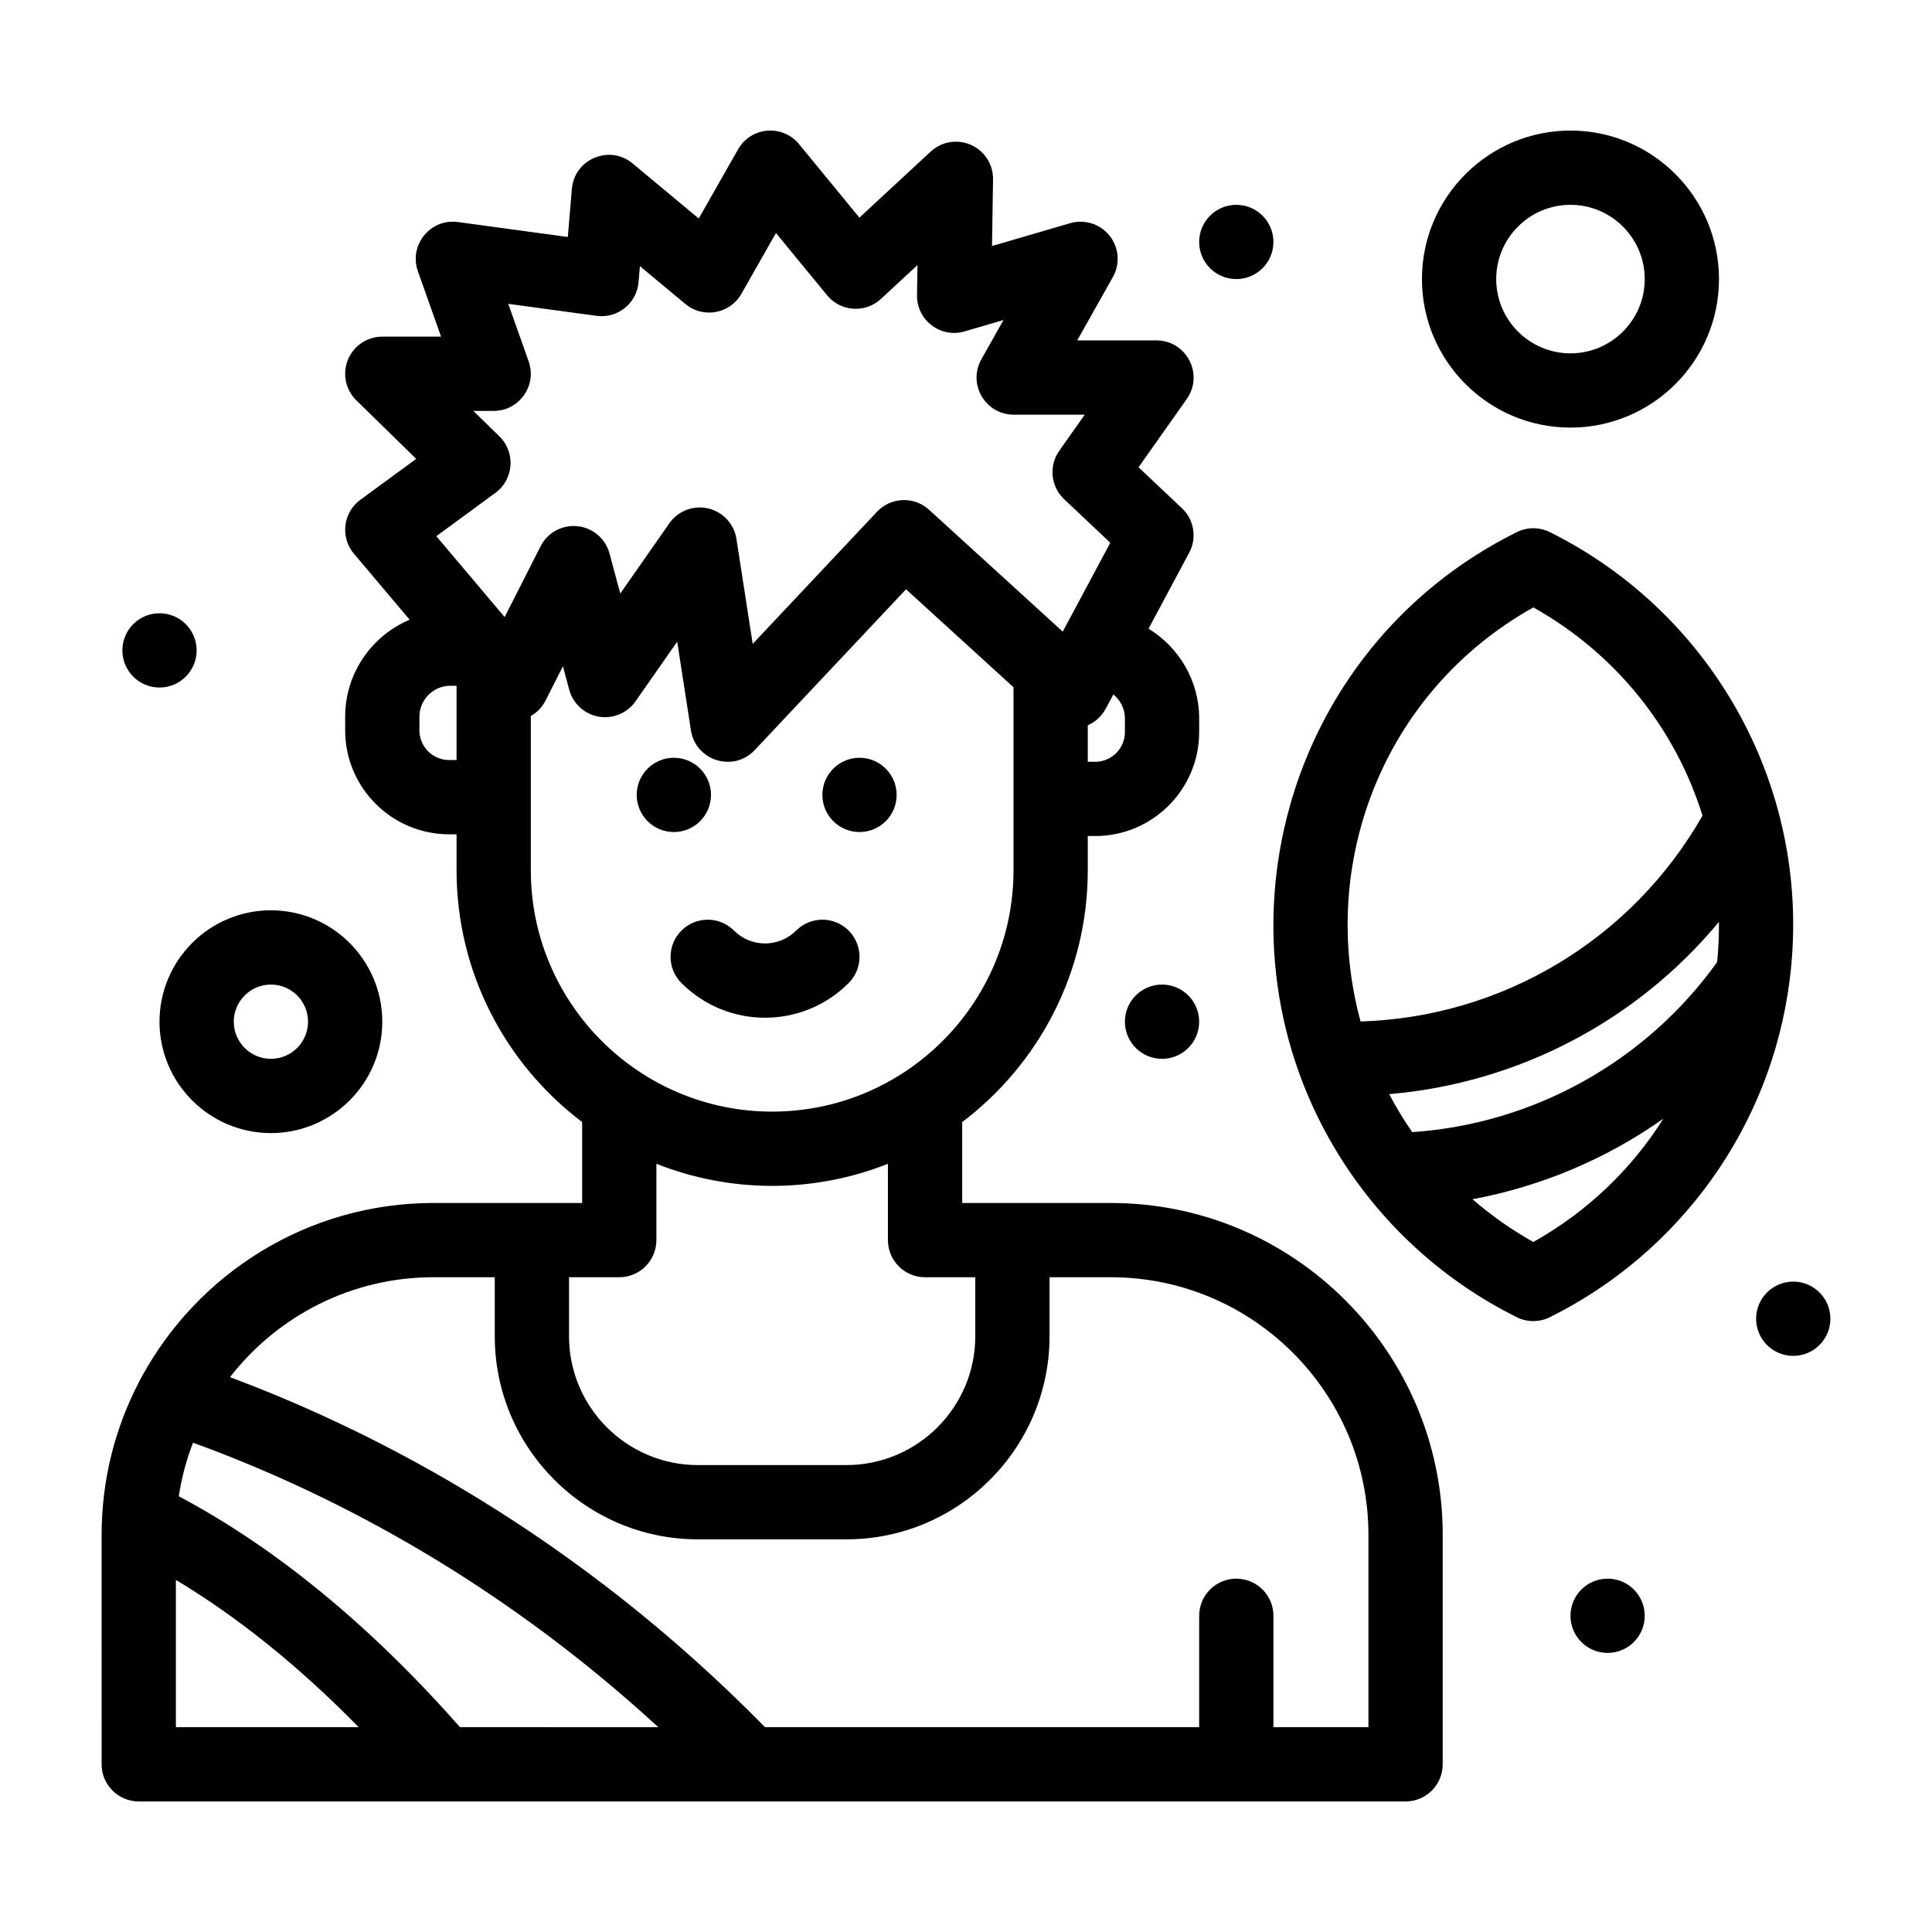
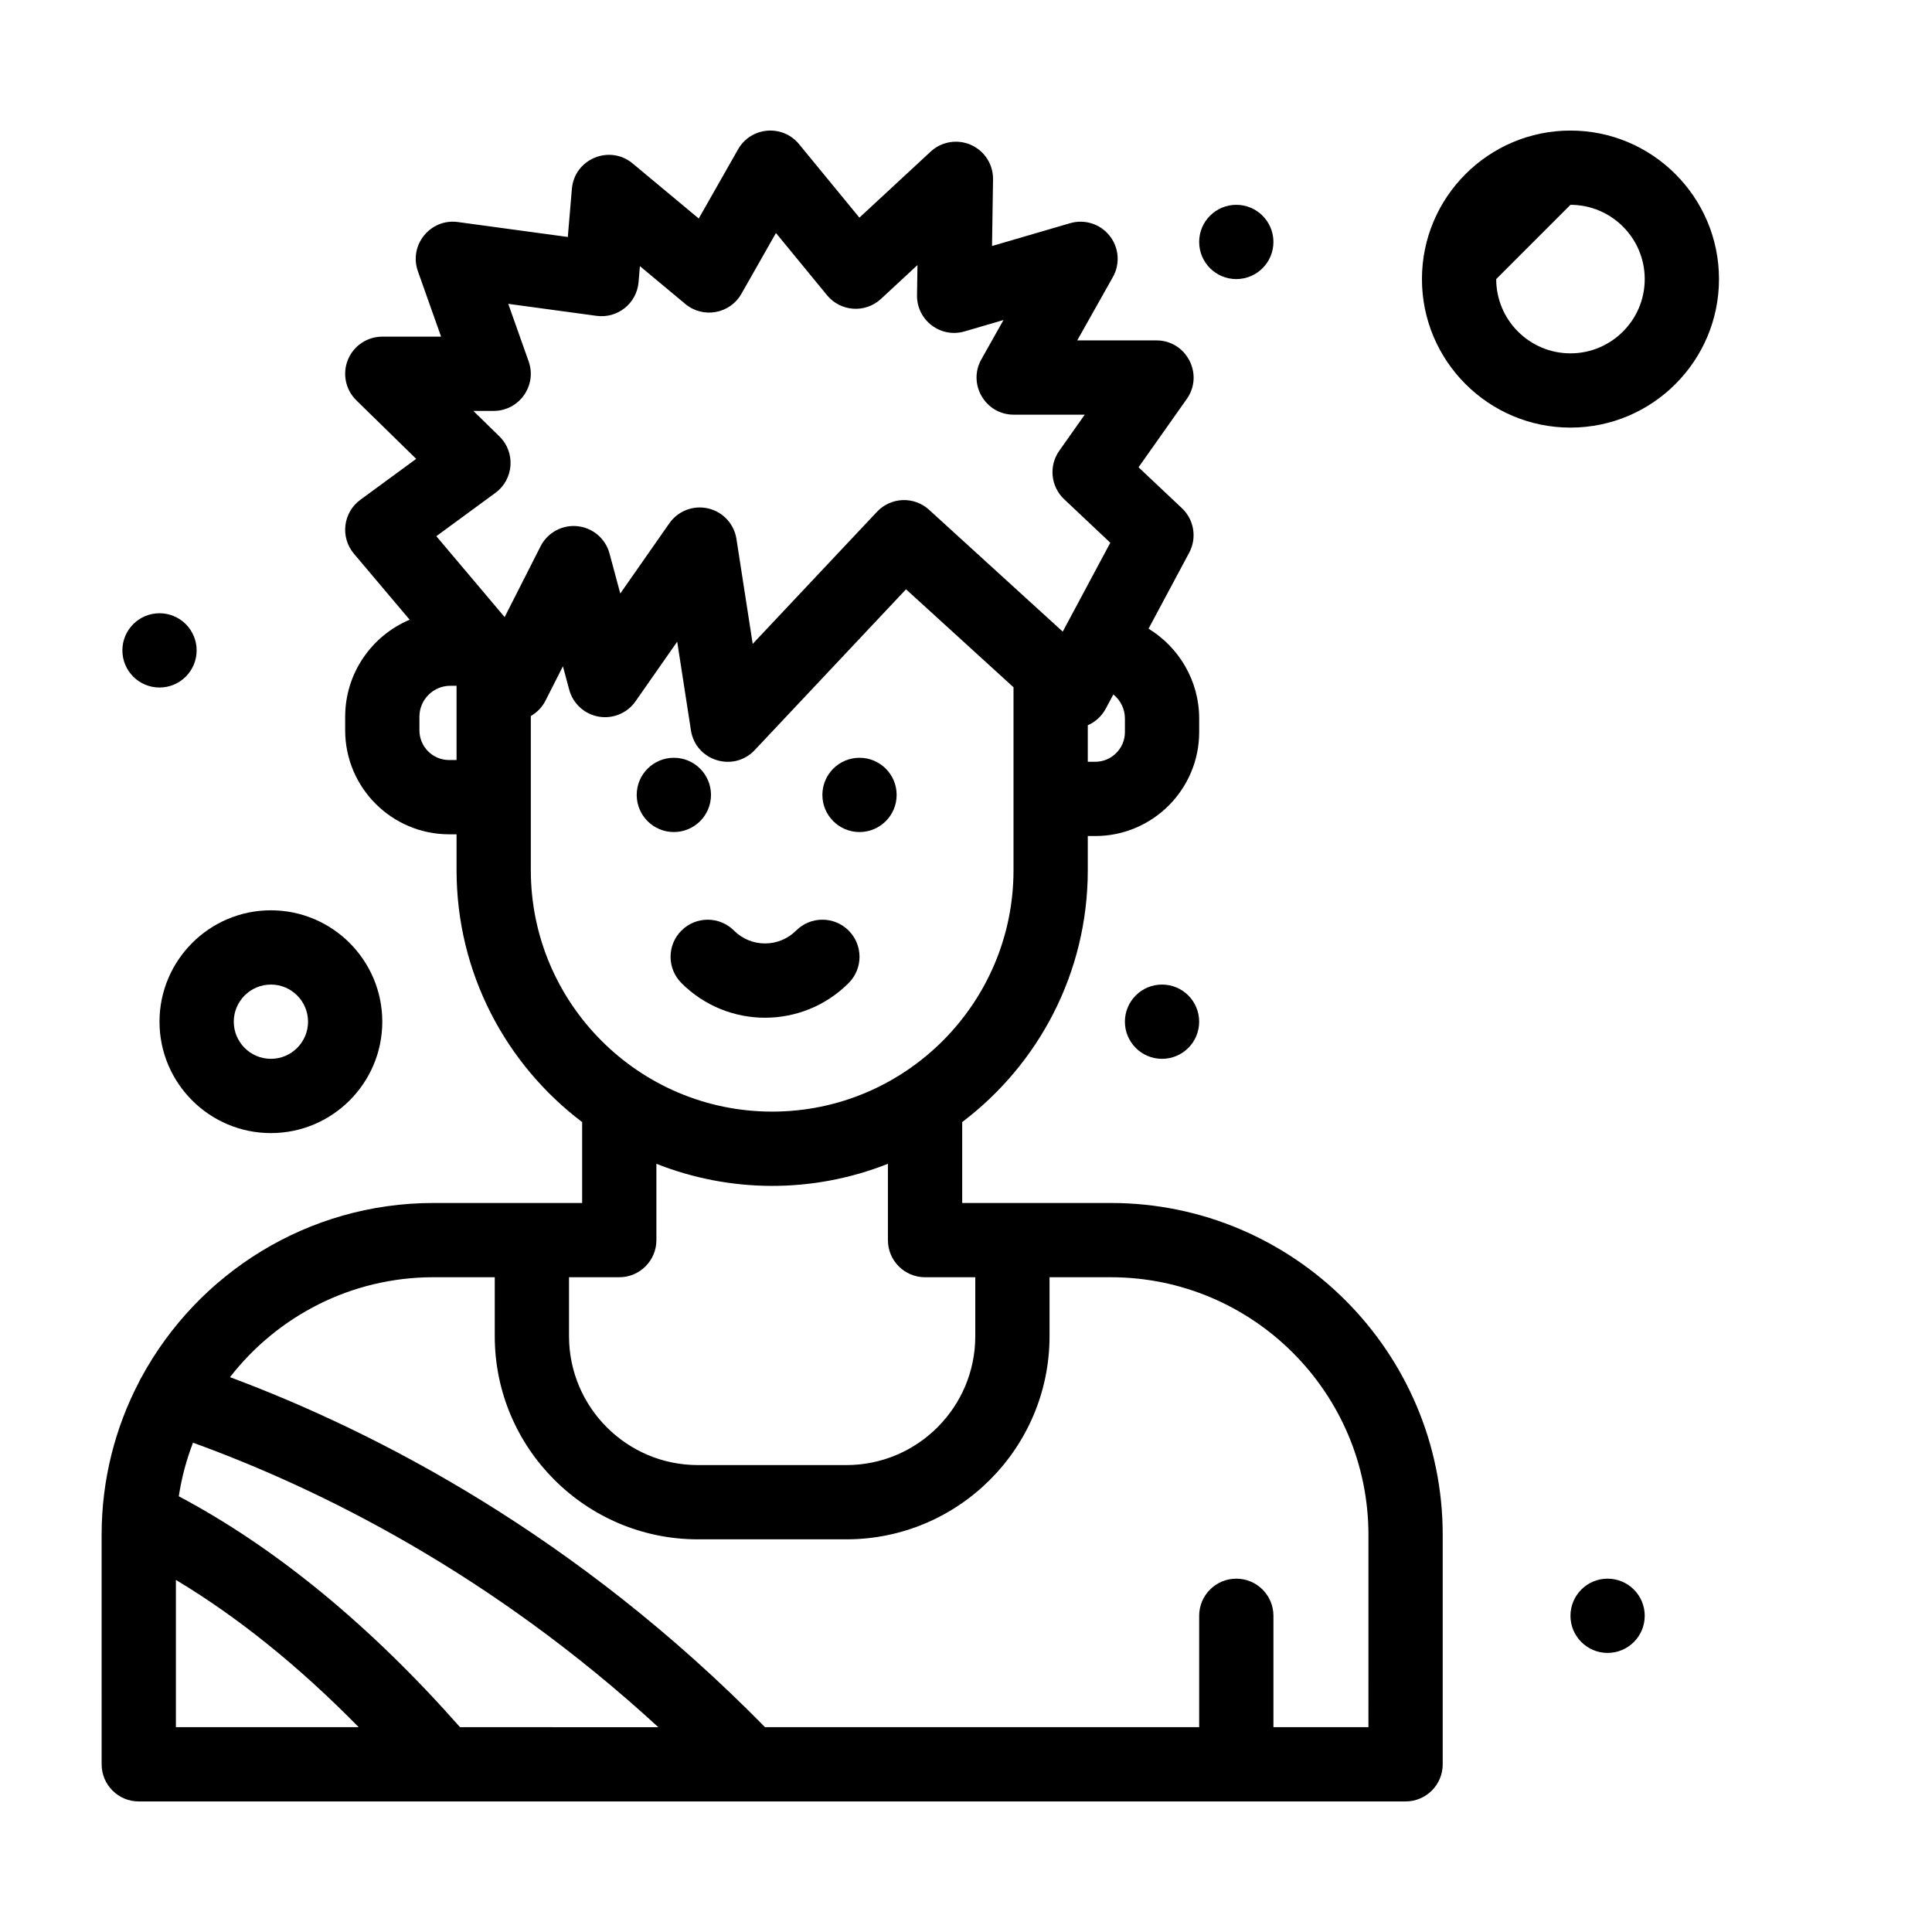
<svg xmlns="http://www.w3.org/2000/svg" fill="#000000" width="800px" height="800px" version="1.1" viewBox="144 144 512 512">
  <g>
    <path d="m196.11 316.36c0 5.434-4.402 9.84-9.84 9.84-5.434 0-9.84-4.406-9.84-9.84 0-5.438 4.406-9.84 9.84-9.84 5.438 0 9.84 4.402 9.84 9.84" />
    <path d="m481.47 208.12c0 5.434-4.406 9.84-9.84 9.84s-9.84-4.406-9.84-9.84c0-5.434 4.406-9.84 9.84-9.84s9.84 4.406 9.84 9.84" />
-     <path d="m629.07 493.48c0 5.434-4.406 9.84-9.844 9.84-5.434 0-9.84-4.406-9.84-9.84 0-5.438 4.406-9.84 9.84-9.84 5.438 0 9.844 4.402 9.844 9.84" />
    <path d="m579.87 572.2c0 5.434-4.406 9.84-9.84 9.84s-9.84-4.406-9.84-9.84c0-5.434 4.406-9.84 9.84-9.84s9.84 4.406 9.84 9.84" />
    <path d="m461.79 414.76c0 5.434-4.406 9.84-9.84 9.84-5.438 0-9.84-4.406-9.84-9.84 0-5.434 4.402-9.84 9.84-9.84 5.434 0 9.84 4.406 9.84 9.84" />
    <path d="m186.27 414.76c0 16.277 13.242 29.52 29.52 29.52s29.52-13.242 29.52-29.52c0-16.277-13.242-29.52-29.52-29.52-16.273 0-29.52 13.242-29.52 29.52zm29.523-9.84c5.426 0 9.84 4.414 9.84 9.84 0 5.426-4.414 9.84-9.84 9.84-5.426 0-9.84-4.414-9.84-9.84-0.004-5.426 4.414-9.84 9.84-9.84z" />
-     <path d="m560.19 257.32c21.703 0 39.359-17.656 39.359-39.359s-17.656-39.359-39.359-39.359-39.359 17.656-39.359 39.359 17.656 39.359 39.359 39.359zm0-59.039c10.852 0 19.68 8.828 19.68 19.68 0 10.852-8.828 19.68-19.68 19.68s-19.68-8.828-19.68-19.68c0-10.852 8.828-19.68 19.68-19.68z" />
+     <path d="m560.19 257.32c21.703 0 39.359-17.656 39.359-39.359s-17.656-39.359-39.359-39.359-39.359 17.656-39.359 39.359 17.656 39.359 39.359 39.359zm0-59.039c10.852 0 19.68 8.828 19.68 19.68 0 10.852-8.828 19.68-19.68 19.68s-19.68-8.828-19.68-19.68z" />
    <path d="m381.62 354.66c0 5.434-4.406 9.84-9.84 9.84s-9.84-4.406-9.84-9.84c0-5.438 4.406-9.84 9.84-9.84s9.84 4.402 9.84 9.84" />
    <path d="m332.42 354.66c0 5.434-4.406 9.84-9.84 9.84-5.438 0-9.844-4.406-9.844-9.84 0-5.438 4.406-9.84 9.844-9.84 5.434 0 9.84 4.402 9.84 9.84" />
    <path d="m324.59 390.61c-3.844 3.844-3.844 10.074 0 13.914 12.246 12.246 32.062 12.246 44.309 0 3.844-3.844 3.844-10.074 0-13.914-3.844-3.844-10.074-3.844-13.918 0-4.551 4.551-11.922 4.555-16.473 0-3.844-3.84-10.074-3.84-13.918 0z" />
    <path d="m438.38 462.8h-39.387v-21.441c20.199-15.281 33.281-39.504 33.281-66.73v-9.07h1.969c15.191 0 27.551-12.359 27.551-27.551v-3.609c0-10.027-5.387-18.879-13.418-23.793l10.77-20.125c2.098-3.918 1.309-8.75-1.922-11.801l-11.5-10.848 12.785-18.102c4.594-6.504-0.062-15.52-8.039-15.52l-20.996 0.004 9.453-16.797c1.965-3.484 1.621-7.812-0.867-10.945-2.488-3.133-6.625-4.445-10.469-3.324l-20.695 6.047 0.27-17.652c0.062-3.938-2.234-7.535-5.832-9.137-3.598-1.605-7.805-0.91-10.695 1.77l-18.891 17.5-15.992-19.48c-4.363-5.316-12.742-4.637-16.16 1.379l-10.422 18.332-17.516-14.59c-6.09-5.07-15.43-1.211-16.102 6.731l-1.078 12.754-29.129-3.961c-7.273-0.996-13.062 6.09-10.602 13.035l6.144 17.332-15.578 0.004c-4 0-7.602 2.422-9.113 6.125-1.508 3.703-0.629 7.953 2.231 10.75l15.863 15.516-14.801 10.852c-4.59 3.367-5.379 9.926-1.699 14.285l14.77 17.492c-10.031 4.227-17.09 14.156-17.09 25.707v3.609c0 15.191 12.359 27.551 27.551 27.551h1.969v9.531c0 27.227 13.082 51.449 33.281 66.73v21.441h-39.391c-33.398 0-62.508 18.715-77.398 46.207-0.203 0.336-0.391 0.684-0.555 1.051-6.383 12.176-10 26.02-10 40.695l0.004 60.805c0 5.434 4.406 9.84 9.84 9.84h335.72c5.434 0 9.84-4.406 9.84-9.84v-60.805c0-48.496-39.457-87.953-87.953-87.953zm3.734-128.4v3.609c0 4.34-3.531 7.871-7.871 7.871h-1.969v-9.684c2.008-0.875 3.695-2.402 4.75-4.375l2.027-3.785c1.859 1.504 3.062 3.801 3.062 6.363zm-166.83-59.785c4.883-3.578 5.418-10.707 1.062-14.969l-6.902-6.75h5.379c6.781 0 11.543-6.723 9.273-13.125l-5.402-15.25 23.395 3.18c5.559 0.758 10.656-3.293 11.133-8.922l0.359-4.25 12.043 10.031c4.711 3.926 11.828 2.625 14.855-2.699l9.156-16.113 13.535 16.488c3.582 4.363 10.125 4.84 14.293 0.977l9.676-8.965-0.121 7.984c-0.102 6.621 6.246 11.453 12.598 9.594l10.316-3.016-5.863 10.414c-3.688 6.551 1.059 14.668 8.574 14.668h18.824l-6.75 9.559c-2.824 4-2.277 9.473 1.285 12.836l12.238 11.543-12.605 23.555-35.426-32.293c-3.973-3.621-10.113-3.387-13.797 0.531l-32.941 35.008-4.309-27.816c-0.613-3.973-3.582-7.172-7.5-8.078-3.965-0.922-8.02 0.695-10.289 3.949l-12.996 18.598-2.852-10.609c-1.059-3.938-4.434-6.812-8.488-7.231-4.051-0.422-7.945 1.699-9.789 5.336l-9.516 18.754-18.102-21.441zm-20.133 62.93v-3.609c0-4.523 3.68-8.199 8.199-8.199h1.641v19.68h-1.969c-4.34 0.004-7.871-3.527-7.871-7.871zm29.52 37.086v-40.879c1.641-0.941 3.012-2.336 3.891-4.074l4.617-9.105 1.668 6.203c0.992 3.691 4.035 6.477 7.805 7.137 3.766 0.656 7.574-0.922 9.766-4.055l11.047-15.809 3.641 23.504c1.25 8.074 11.277 11.199 16.891 5.238l40.109-42.625 28.484 25.965v48.496c0 35.27-28.691 63.961-63.961 63.961-35.266 0.004-63.957-28.688-63.957-63.957zm23.441 107.85c5.434 0 9.84-4.406 9.84-9.84v-20.223c19.215 7.606 41.129 8.004 61.355 0v20.227c0 5.434 4.406 9.84 9.84 9.84l13.312-0.004v15.629c0 18.832-15.32 34.152-34.152 34.152h-39.359c-18.832 0-34.152-15.32-34.152-34.152v-15.629zm-42.199 119.24c-23.875-27.039-48.898-47.594-74.531-61.191 0.742-4.926 2.027-9.676 3.766-14.199 33.766 12.242 79.051 34.715 123.31 75.391zm-75.301-39.027c16.414 9.844 32.621 22.902 48.449 39.027h-48.449zm316.04 39.027h-25.18v-29.52c0-5.434-4.406-9.84-9.84-9.84s-9.84 4.406-9.84 9.84v29.52h-115.05c-49.82-50.73-102.64-78.152-141.79-92.758 12.5-16.094 32.02-26.484 53.93-26.484h16.234v15.629c0 29.684 24.148 53.832 53.832 53.832h39.359c29.684 0 53.832-24.148 53.832-53.832v-15.629l16.238 0.004c37.645 0 68.273 30.629 68.273 68.273z" />
-     <path d="m618.3 403.57c6.242-49.824-20.027-96.902-63.578-118.55-2.762-1.371-6-1.371-8.758 0-62.215 30.922-82.969 108.51-46.578 166.02 11.402 18.02 27.508 32.559 46.578 42.035 2.742 1.359 5.977 1.379 8.758 0 34.078-16.938 58.547-49.988 63.551-89.281 0.008-0.078 0.023-0.152 0.027-0.23zm-100.05 40.453c-2.238-3.227-4.273-6.59-6.098-10.066 34.332-2.934 65.672-19.477 87.387-45.652 0.027 3.594-0.109 6.922-0.488 10.668-18.867 26.336-48.637 42.887-80.801 45.051zm32.098-139.06c21.824 12.242 37.621 32.02 44.832 55.195-18.719 32.789-52.891 53.371-90.613 54.547-11.344-41.578 5.797-87.312 45.781-109.74zm0 168.18c-5.824-3.266-11.211-7.07-16.129-11.332 18.266-3.391 35.535-10.715 50.594-21.352-8.406 13.359-20.137 24.645-34.465 32.684z" />
  </g>
</svg>